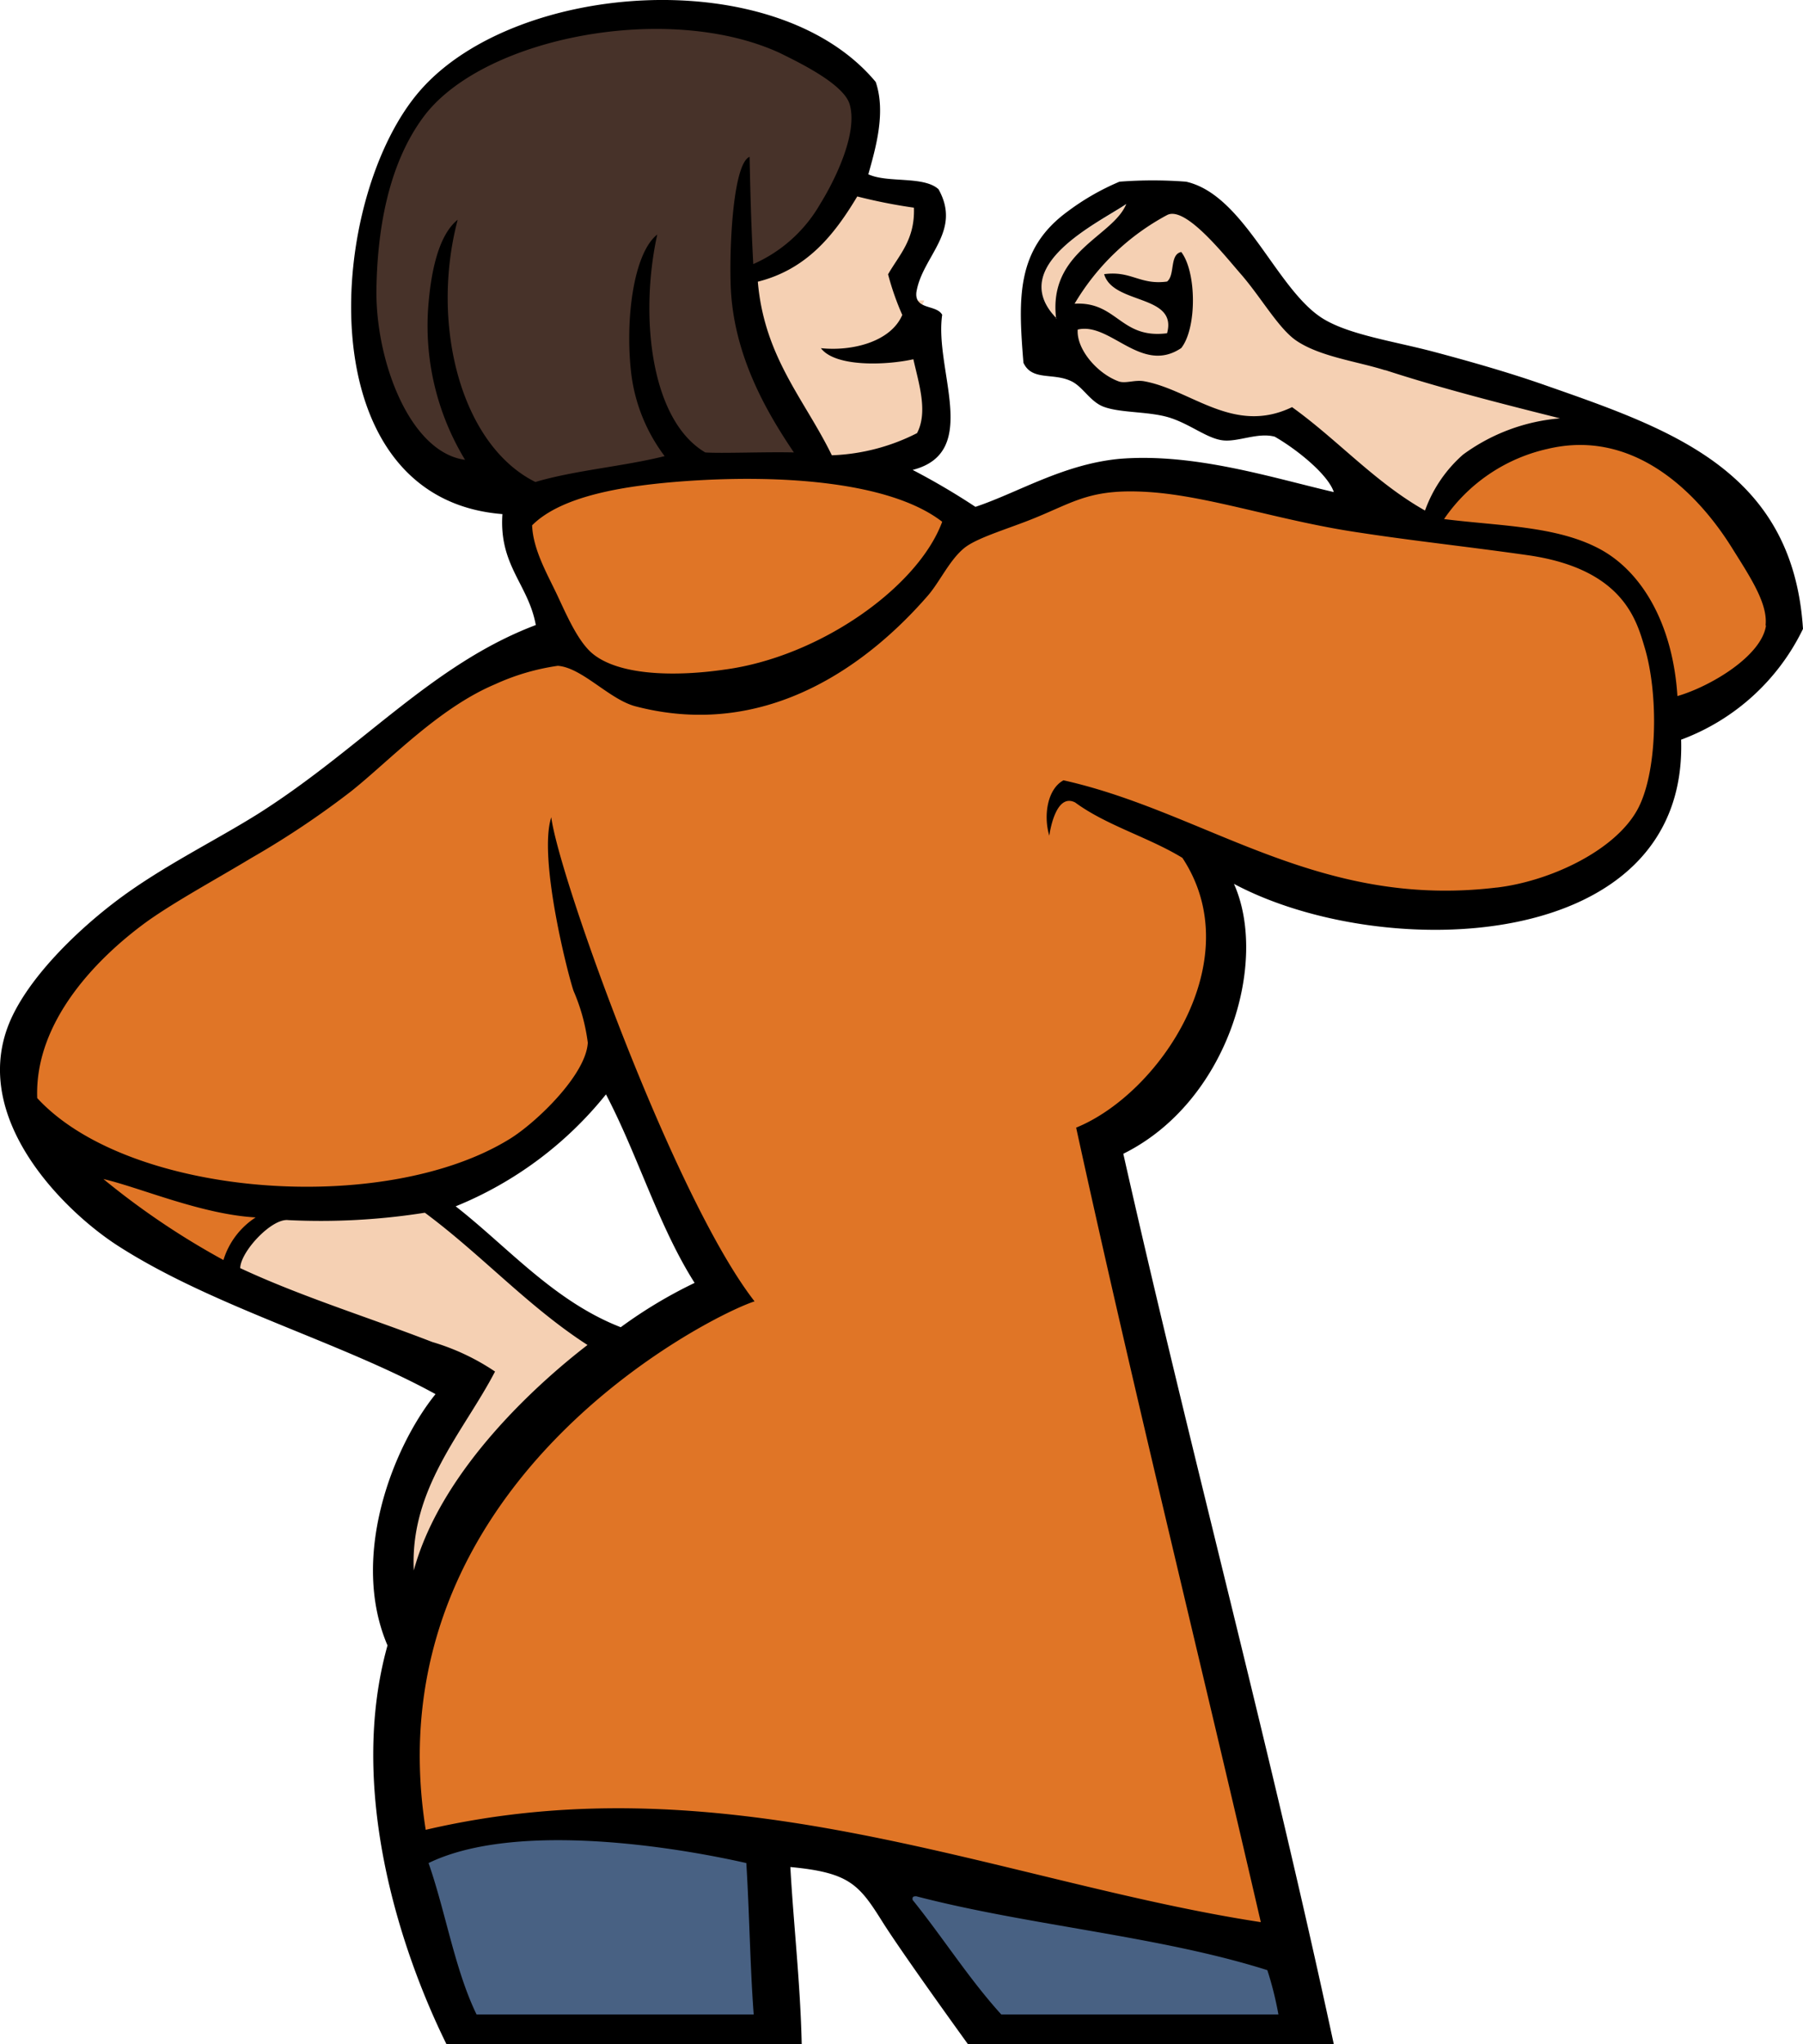
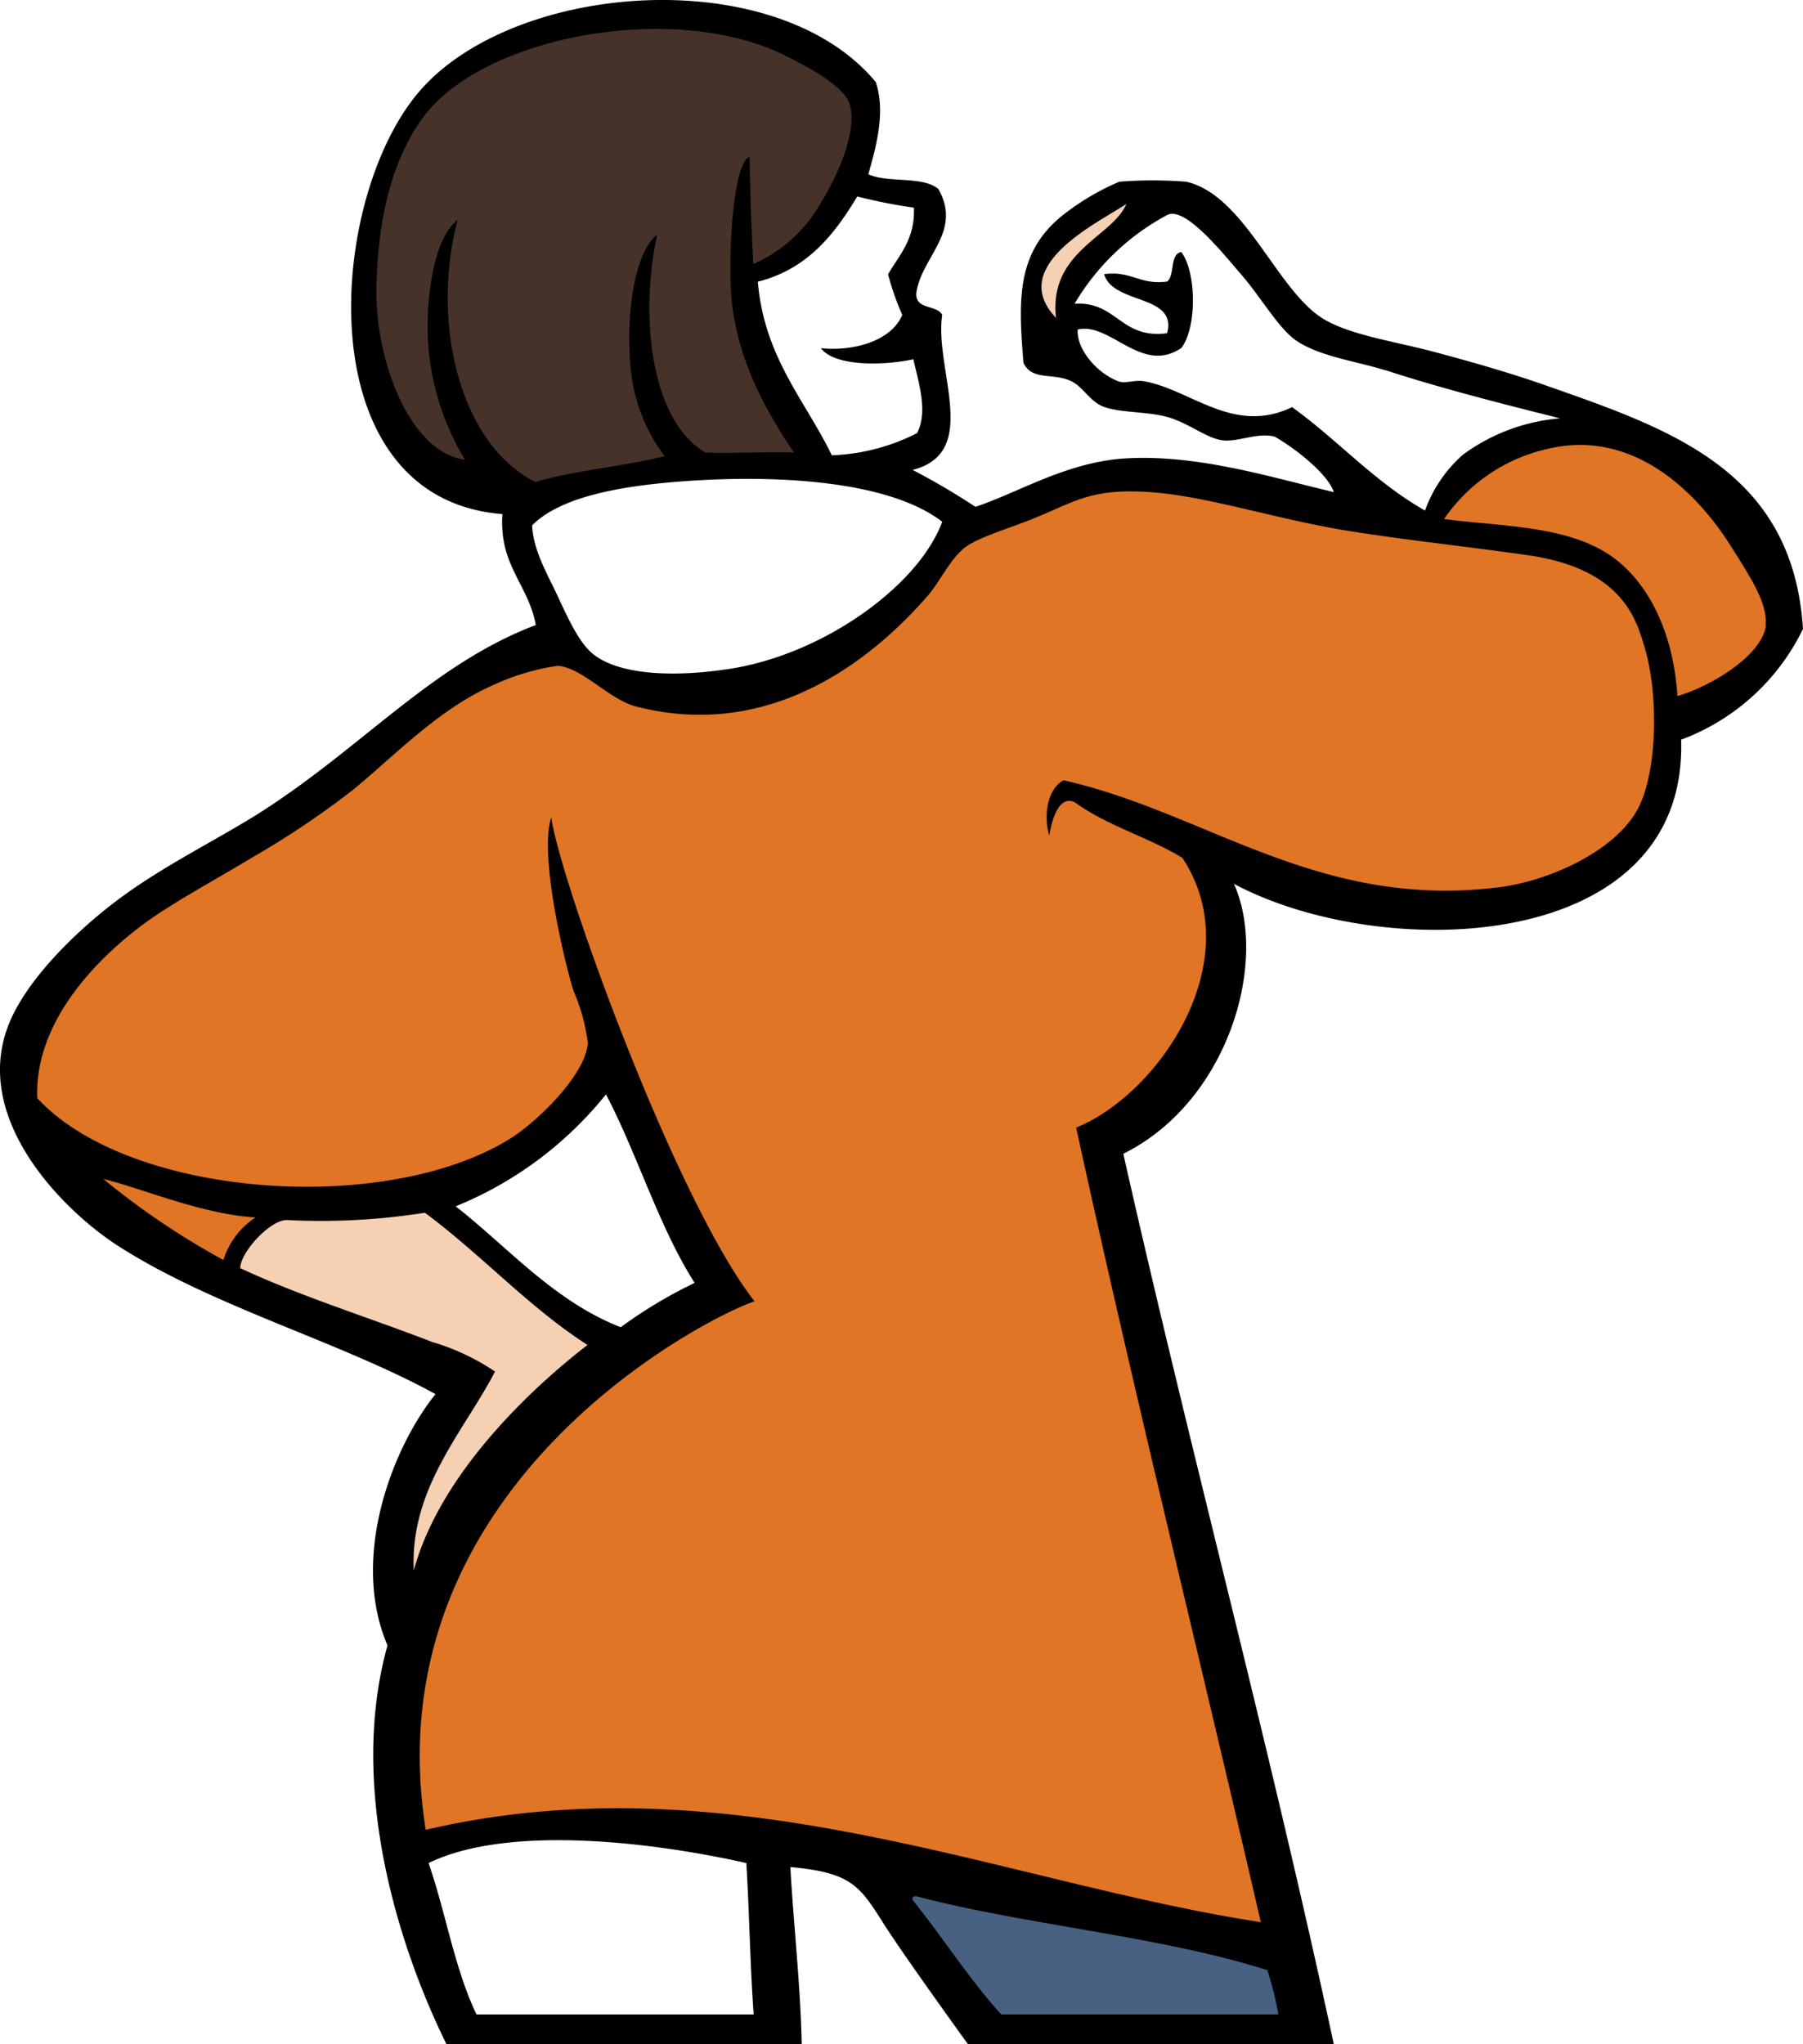
<svg xmlns="http://www.w3.org/2000/svg" viewBox="0 0 126.93 143.9">
  <title>mascot-6</title>
  <g id="Layer_2" data-name="Layer 2">
    <g id="Layer_2-2" data-name="Layer 2">
      <path d="M57.74,14.36c.94-1.51,2.68-4.91,2.08-7-.41-1.46-3.65-3-4.94-3.64-7.86-3.6-20.79-1.1-25,4.42-2.62,3.46-3.32,8.25-3.38,12.23-.07,5,2.33,11.47,6.24,12a18.18,18.18,0,0,1-2.6-10.66c.17-2.34.66-5.1,2.08-6.24-1.94,7.36.22,15.85,5.47,18.46,2.8-.83,6.18-1.09,9.1-1.82a12.08,12.08,0,0,1-2.34-5.72c-.46-3.72.11-8.53,1.82-9.88-1.26,5.74-.47,13.07,3.38,15.34,1.12.08,4.28-.05,6.24,0-1.79-2.65-4.09-6.5-4.42-11.18-.17-2.48.06-9.12,1.3-9.63.07,3.25.12,4.91.26,7.55A10.12,10.12,0,0,0,57.74,14.36Z" style="fill:#473229;stroke:#473229;stroke-width:2.042px;fill-rule:evenodd" />
-       <path d="M60.35,13.83c-1.63,2.72-3.55,5.13-7,6,.46,5.35,3.31,8.31,5.21,12.22a14.3,14.3,0,0,0,6-1.56c.78-1.5.13-3.47-.26-5.2-1.94.43-5.5.56-6.51-.78,2.17.23,4.91-.43,5.73-2.34a18.94,18.94,0,0,1-1-2.86c.79-1.38,1.9-2.44,1.82-4.69A37.88,37.88,0,0,1,60.35,13.83Z" style="fill:#f5d0b3;stroke:#f5d0b3;stroke-width:2.042px;fill-rule:evenodd" />
      <path d="M74.39,22.42c-.57-4.73,4-5.75,4.94-8.06C77.39,15.66,70.76,18.72,74.39,22.42Z" style="fill:#f5d0b3;fill-rule:evenodd" />
-       <path d="M97.54,26.06c-2-.63-4.57-.95-6.24-2.08-1.25-.85-2.48-3.05-3.9-4.68-1.18-1.35-3.92-4.84-5.2-4.16a16.73,16.73,0,0,0-6.51,6.24c3-.17,3.22,2.5,6.51,2.08.76-2.76-3.8-2-4.43-4.16,1.91-.26,2.52.78,4.43.52.58-.46.16-1.91,1-2.08,1.08,1.41,1.11,5.35,0,6.76-2.8,1.89-5-1.85-7.29-1.3-.1,1.36,1.34,3.07,2.86,3.64.49.19,1.15-.12,1.82,0,3.32.6,6.3,3.8,10.41,1.82,3.23,2.32,5.82,5.28,9.36,7.28A9.51,9.51,0,0,1,103,32a13.38,13.38,0,0,1,6.83-2.55C106,28.49,101.52,27.36,97.54,26.06Z" style="fill:#f5d0b3;stroke:#f5d0b3;stroke-width:2.042px;fill-rule:evenodd" />
      <path d="M29.91,85.37a46.93,46.93,0,0,1-9.62.52c-1.16-.14-3.35,2.21-3.38,3.38,4.28,2,9.11,3.49,13.52,5.2a16,16,0,0,1,4.42,2.08c-2.19,4.22-6,8.2-5.72,14,2-7.35,9.24-13.57,12.23-15.87C37.2,92,33.89,88.32,29.91,85.37Z" style="fill:#f5d0b3;stroke:#f5d0b3;stroke-width:2.042px;fill-rule:evenodd" />
-       <path d="M48.38,33.86c-4.28.3-8.8,1-10.92,3.12.07,1.75,1.1,3.48,1.81,5s1.53,3.39,2.61,4.16c2,1.47,5.93,1.46,9.1,1,6.7-.88,13.65-5.8,15.35-10.41C62.69,33.91,55.06,33.4,48.38,33.86Z" style="fill:#e07526;stroke:#e07526;stroke-width:2.042px;fill-rule:evenodd" />
      <path d="M105.35,62.48c3.7-.44,8.27-2.56,9.88-5.46,1.43-2.58,1.52-8.12.52-11.45-.57-1.9-1.51-5.56-8.32-6.5-4-.57-8-1-11.71-1.57-5.53-.8-10.54-2.57-14.83-2.86-4.07-.27-5.2.65-8.06,1.82-1.8.74-4,1.36-4.94,2.09-1.06.84-1.75,2.4-2.6,3.38-3.93,4.53-11.11,10.25-20.55,7.8C42.91,49.26,41,47,39.27,46.87a16,16,0,0,0-4.42,1.3c-4,1.69-7.47,5.42-10.14,7.54a62.06,62.06,0,0,1-7,4.68c-2.54,1.53-5.26,3-7.29,4.43-3.44,2.48-8,7-7.8,12.48,6.44,7,24.46,8.34,33.29,2.86,1.84-1.14,5.35-4.5,5.47-6.76a13.41,13.41,0,0,0-1-3.64c-.44-1.29-2.49-9.41-1.57-12.23.52,4.14,8.63,26.78,14.31,34.08-3.13,1-27,12.92-23.15,37.2,21.42-5,40.68,3.73,58.79,6.5-4.31-18.67-8.88-37.08-13-55.93C81.61,77,88,67.6,83.24,60.39c-2.37-1.45-5.35-2.28-7.55-3.9-1.43-.73-1.82,2.34-1.82,2.34-.43-1.45-.12-3.3,1-3.9C84.86,57.16,92.73,64,105.35,62.48Z" style="fill:#e07526;stroke:#e07526;stroke-width:2.042px;fill-rule:evenodd" />
      <path d="M124.33,44c.2-1.54-1.09-3.46-2.34-5.46-2.42-3.9-6.93-8.45-13-7a12,12,0,0,0-7.29,4.94c3.86.49,7.88.47,10.93,2.09S117.77,44,118.09,49C120.38,48.34,124.05,46.18,124.33,44Z" style="fill:#e07526;stroke:#e07526;stroke-width:2.042px;fill-rule:evenodd" />
      <path d="M15.73,88.7a5.49,5.49,0,0,1,2.27-3C14.19,85.49,9.84,83.59,7.28,83A54.19,54.19,0,0,0,15.73,88.7Z" style="fill:#e07526;stroke:#e07526;stroke-width:2.042px;fill-rule:evenodd" />
-       <path d="M30.17,131.15c1.21,3.47,1.85,7.51,3.38,10.66H53.06c-.26-3.46-.3-7.16-.52-10.66C46.37,129.76,35.91,128.36,30.17,131.15Z" style="fill:#486183;stroke:#486183;stroke-width:2.042px;fill-rule:evenodd" />
      <path d="M70.49,141.81H90a23.71,23.71,0,0,0-.78-3.12c-7.57-2.4-16.81-3.14-24.71-5.2-.16,0-.31,0-.26.26C66.38,136.39,68.22,139.31,70.49,141.81Z" style="fill:#486183;stroke:#486183;stroke-width:2.042px;fill-rule:evenodd" />
      <path d="M61.13,12.27c1.37.63,3.89.1,4.94,1.05,1.68,3-1.18,4.74-1.56,7.28-.11,1.23,1.42.83,1.82,1.56-.57,3.88,2.75,9.68-2.08,10.92a49.29,49.29,0,0,1,4.42,2.6c3-1,6.17-3,10.14-3.38,5.26-.43,10.7,1.32,15.09,2.34-.41-1.24-2.59-3-4.16-3.9-1.19-.32-2.56.38-3.64.26s-2.21-1.07-3.64-1.56-3.46-.35-4.69-.78c-1-.33-1.51-1.42-2.34-1.82-1.29-.63-2.77,0-3.38-1.3-.37-4.54-.53-8,3.12-10.66a17.26,17.26,0,0,1,3.64-2.09,30.54,30.54,0,0,1,4.69,0c4.12.93,6.35,7.59,9.62,9.63,1.85,1.15,5,1.6,7.8,2.34,2.59.69,5.33,1.47,7.81,2.34,8.88,3.11,17.48,6,18.2,17.17a15.53,15.53,0,0,1-8.58,7.8c.48,15.12-21,15.74-31.48,10.15,2.46,5.51-.42,15.35-7.79,19,4.75,21.09,10.25,41.42,14.82,62.69H68.15s-4.51-6.23-6-8.58c-1.67-2.67-2.34-3.51-6.51-3.9.23,4.1.71,8.25.8,12.49h-25c-3.45-7-6.93-18.19-4.16-28.09-2.65-6.19.34-13.92,3.38-17.69C23.91,94.43,15,92,8.32,87.71,4.64,85.35-1.89,79,.52,72.36c1.15-3.17,4.61-6.6,7.54-8.84,3.2-2.45,7-4.28,10.14-6.25C25.5,52.64,30.42,46.76,37.72,44c-.52-2.87-2.6-4.18-2.35-7.81C21.46,35.09,23,13.76,29.65,6.29c6.77-7.62,25-8.93,32-.52C62.39,7.94,61.62,10.51,61.13,12.27Zm-3.39,2.09c.94-1.51,2.68-4.91,2.08-7-.41-1.46-3.65-3-4.94-3.64-7.86-3.6-20.79-1.1-25,4.42-2.62,3.46-3.32,8.25-3.38,12.23-.07,5,2.33,11.47,6.24,12a18.18,18.18,0,0,1-2.6-10.66c.17-2.34.66-5.1,2.08-6.24-1.94,7.36.22,15.85,5.47,18.46,2.8-.83,6.18-1.09,9.1-1.82a12.08,12.08,0,0,1-2.34-5.72c-.46-3.72.11-8.53,1.82-9.88-1.26,5.74-.47,13.07,3.38,15.34,1.12.08,4.28-.05,6.24,0-1.79-2.65-4.09-6.5-4.42-11.18-.17-2.48.06-9.12,1.3-9.63.07,3.25.12,4.91.26,7.55A10.12,10.12,0,0,0,57.74,14.36Zm2.61-.53c-1.63,2.72-3.55,5.13-7,6,.46,5.35,3.31,8.31,5.21,12.22a14.3,14.3,0,0,0,6-1.56c.78-1.5.13-3.47-.26-5.2-1.94.43-5.5.56-6.51-.78,2.17.23,4.91-.43,5.73-2.34a18.94,18.94,0,0,1-1-2.86c.79-1.38,1.9-2.44,1.82-4.69A37.88,37.88,0,0,1,60.35,13.83Zm14,8.59c-.57-4.73,4-5.75,4.94-8.06C77.39,15.66,70.76,18.72,74.39,22.42Zm23.15,3.64c-2-.63-4.57-.95-6.24-2.08-1.25-.85-2.48-3.05-3.9-4.68-1.18-1.35-3.92-4.84-5.2-4.16a16.73,16.73,0,0,0-6.51,6.24c3-.17,3.22,2.5,6.51,2.08.76-2.76-3.8-2-4.43-4.16,1.91-.26,2.52.78,4.43.52.58-.46.16-1.91,1-2.08,1.08,1.41,1.11,5.35,0,6.76-2.8,1.89-5-1.85-7.29-1.3-.1,1.36,1.34,3.07,2.86,3.64.49.19,1.15-.12,1.82,0,3.32.6,6.3,3.8,10.41,1.82,3.23,2.32,5.82,5.28,9.36,7.28A9.51,9.51,0,0,1,103,32a13.38,13.38,0,0,1,6.83-2.55C106,28.49,101.52,27.36,97.54,26.06Zm26.79,18c.2-1.54-1.09-3.46-2.34-5.46-2.42-3.9-6.93-8.45-13-7a12,12,0,0,0-7.29,4.94c3.86.49,7.88.47,10.93,2.09S117.77,44,118.09,49C120.38,48.34,124.05,46.18,124.33,44ZM48.38,33.86c-4.28.3-8.8,1-10.92,3.12.07,1.75,1.1,3.48,1.81,5s1.53,3.39,2.61,4.16c2,1.47,5.93,1.46,9.1,1,6.7-.88,13.65-5.8,15.35-10.41C62.69,33.91,55.06,33.4,48.38,33.86Zm57,28.62c3.7-.44,8.27-2.56,9.88-5.46,1.43-2.58,1.52-8.12.52-11.45-.57-1.9-1.51-5.56-8.32-6.5-4-.57-8-1-11.71-1.57-5.53-.8-10.54-2.57-14.83-2.86-4.07-.27-5.2.65-8.06,1.82-1.8.74-4,1.36-4.94,2.09-1.06.84-1.75,2.4-2.6,3.38-3.93,4.53-11.11,10.25-20.55,7.8C42.91,49.26,41,47,39.27,46.87a16,16,0,0,0-4.42,1.3c-4,1.69-7.47,5.42-10.14,7.54a62.06,62.06,0,0,1-7,4.68c-2.54,1.53-5.26,3-7.29,4.43-3.44,2.48-8,7-7.8,12.48,6.44,7,24.46,8.34,33.29,2.86,1.84-1.14,5.35-4.5,5.47-6.76a13.41,13.41,0,0,0-1-3.64c-.44-1.29-2.49-9.41-1.57-12.23.52,4.14,8.63,26.78,14.31,34.08-3.13,1-27,12.92-23.15,37.2,21.42-5,40.68,3.73,58.79,6.5-4.31-18.67-8.88-37.08-13-55.93C81.61,77,88,67.6,83.24,60.39c-2.37-1.45-5.35-2.28-7.55-3.9-1.43-.73-1.82,2.34-1.82,2.34-.43-1.45-.12-3.3,1-3.9C84.86,57.16,92.73,64,105.35,62.48ZM32.08,84.92c3.65,2.85,6.93,6.69,11.62,8.51a32.7,32.7,0,0,1,5.2-3.12c-2.54-4-4-9-6.24-13.27A26.23,26.23,0,0,1,32.08,84.92ZM15.73,88.7a5.49,5.49,0,0,1,2.27-3C14.19,85.49,9.84,83.59,7.28,83A54.19,54.19,0,0,0,15.73,88.7Zm14.18-3.33a46.93,46.93,0,0,1-9.62.52c-1.16-.14-3.35,2.21-3.38,3.38,4.28,2,9.11,3.49,13.52,5.2a16,16,0,0,1,4.42,2.08c-2.19,4.22-6,8.2-5.72,14,2-7.35,9.24-13.57,12.23-15.87C37.2,92,33.89,88.32,29.91,85.37Zm.26,45.78c1.21,3.47,1.85,7.51,3.38,10.66H53.06c-.26-3.46-.3-7.16-.52-10.66C46.37,129.76,35.91,128.36,30.17,131.15Zm40.32,10.66H90a23.71,23.71,0,0,0-.78-3.12c-7.57-2.4-16.81-3.14-24.71-5.2-.16,0-.31,0-.26.26C66.38,136.39,68.22,139.31,70.49,141.81Z" style="fill-rule:evenodd" />
    </g>
  </g>
</svg>